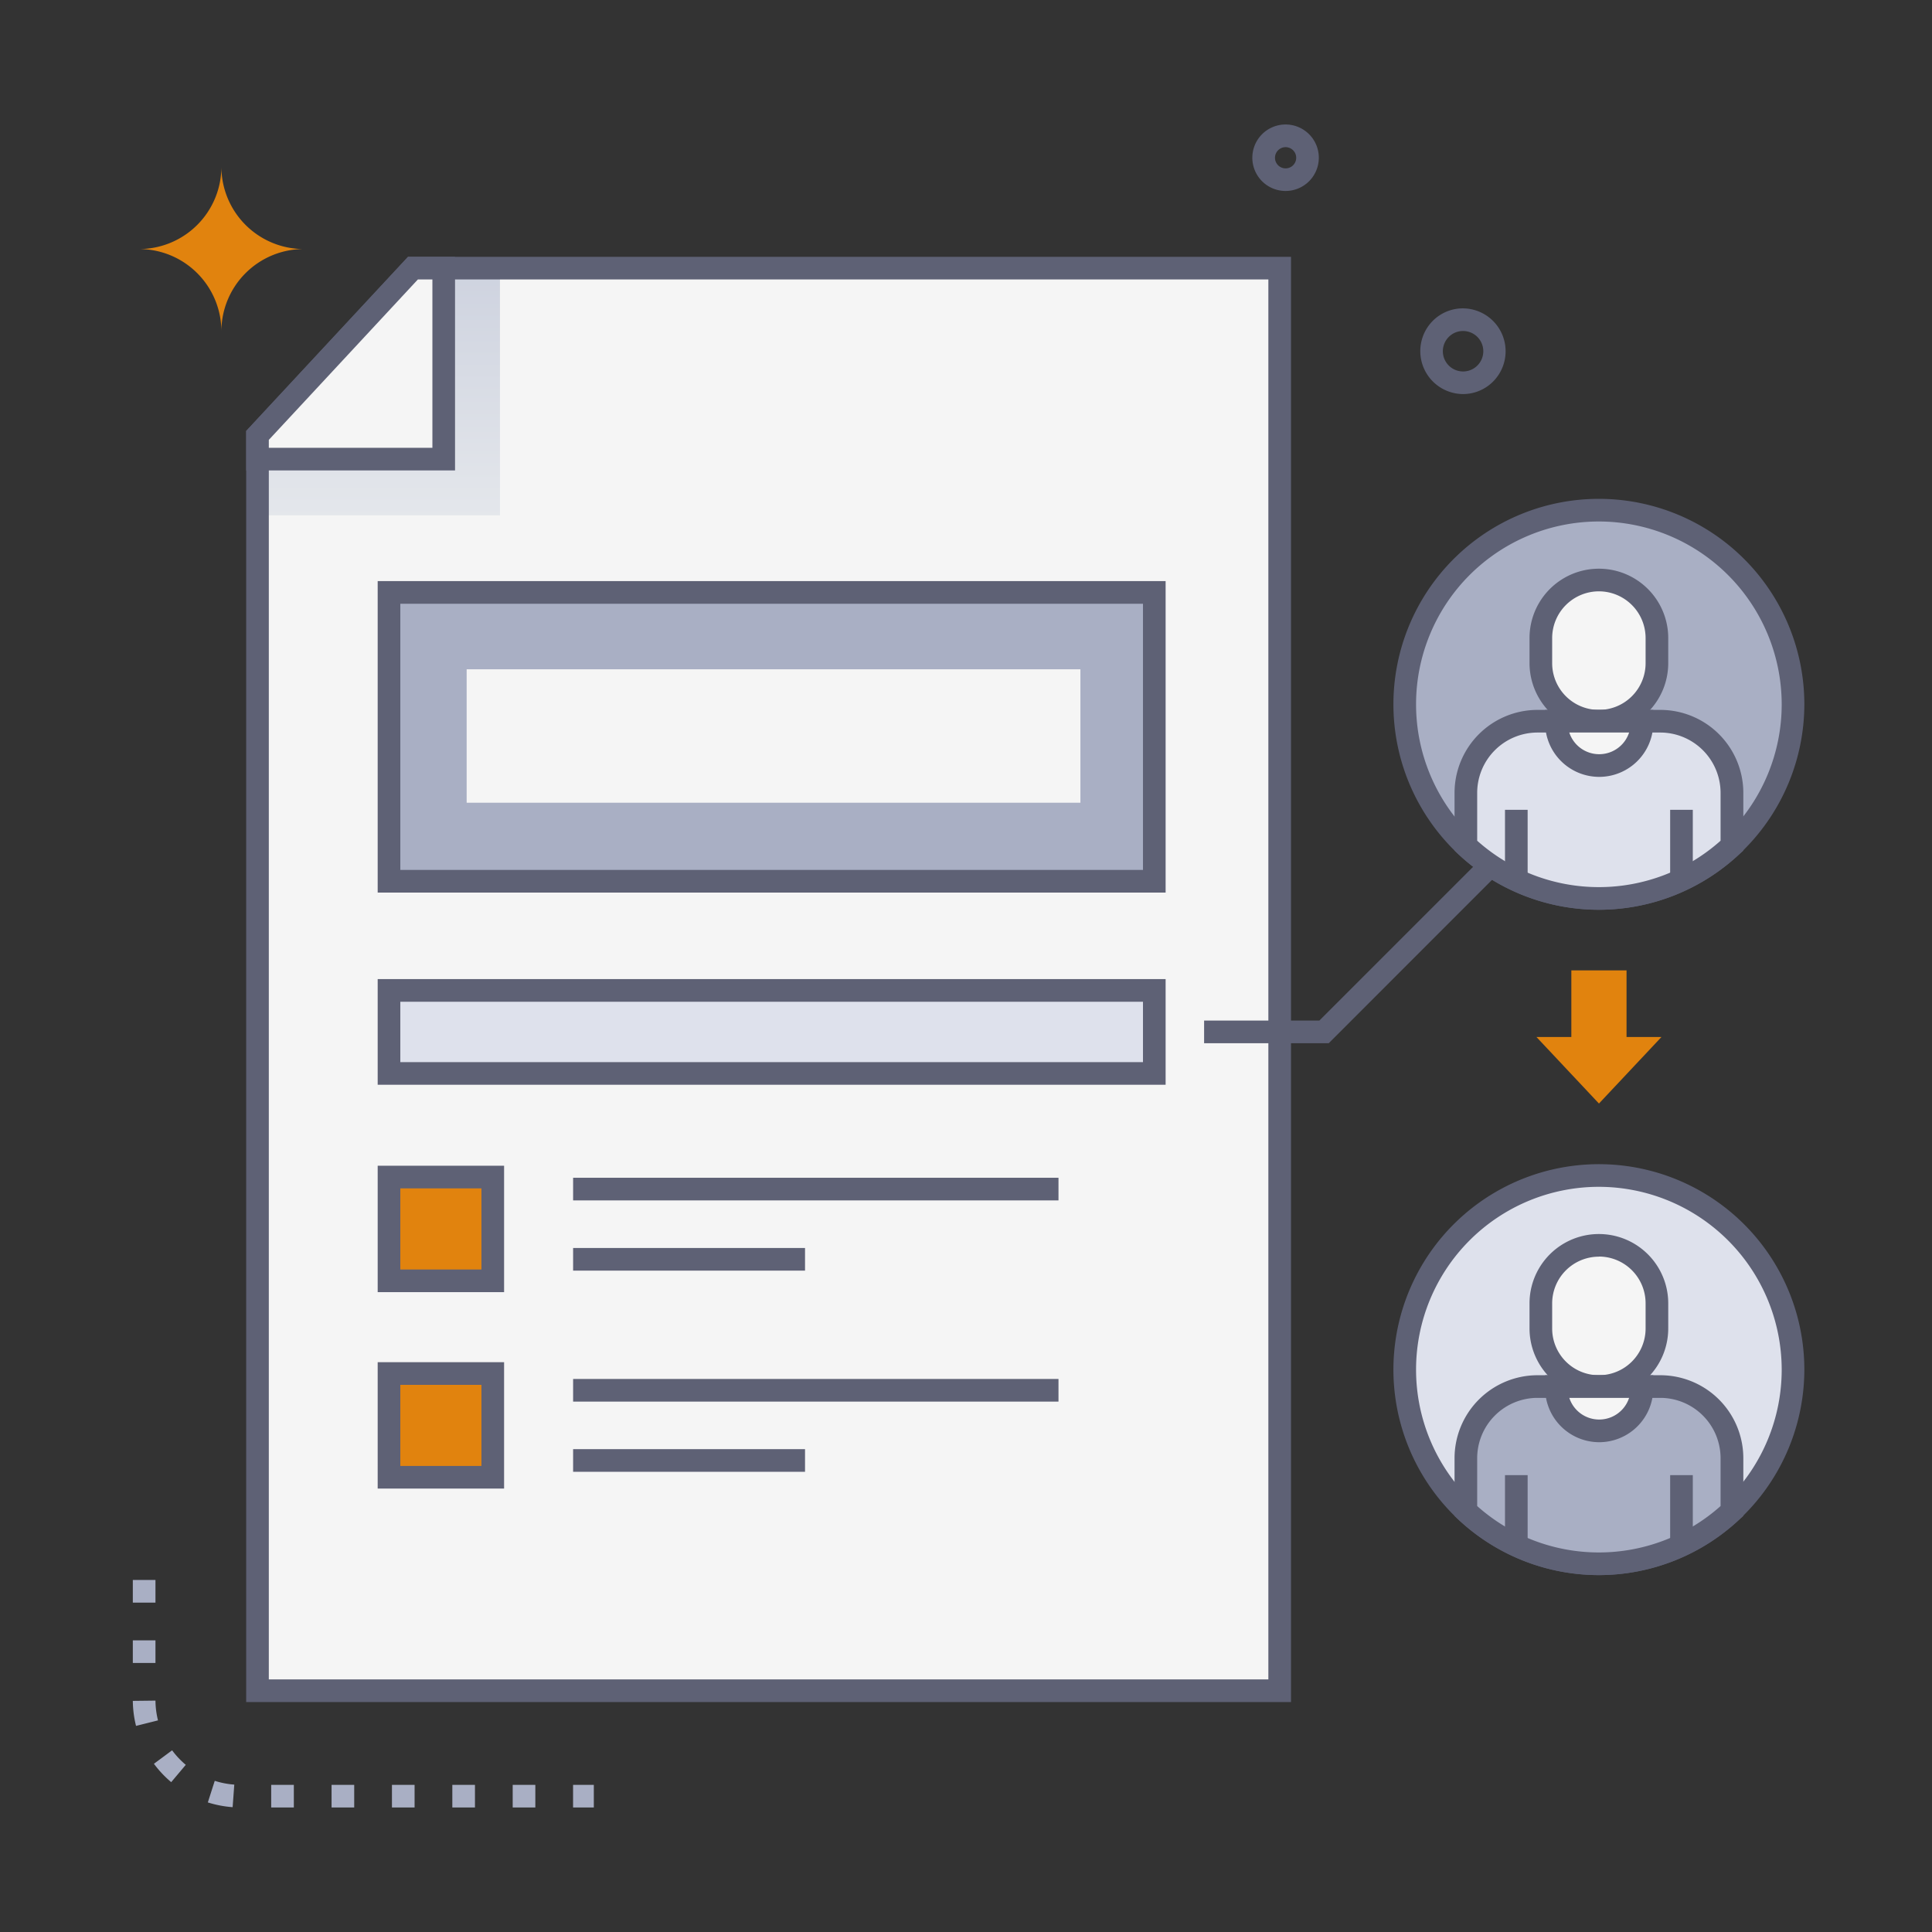
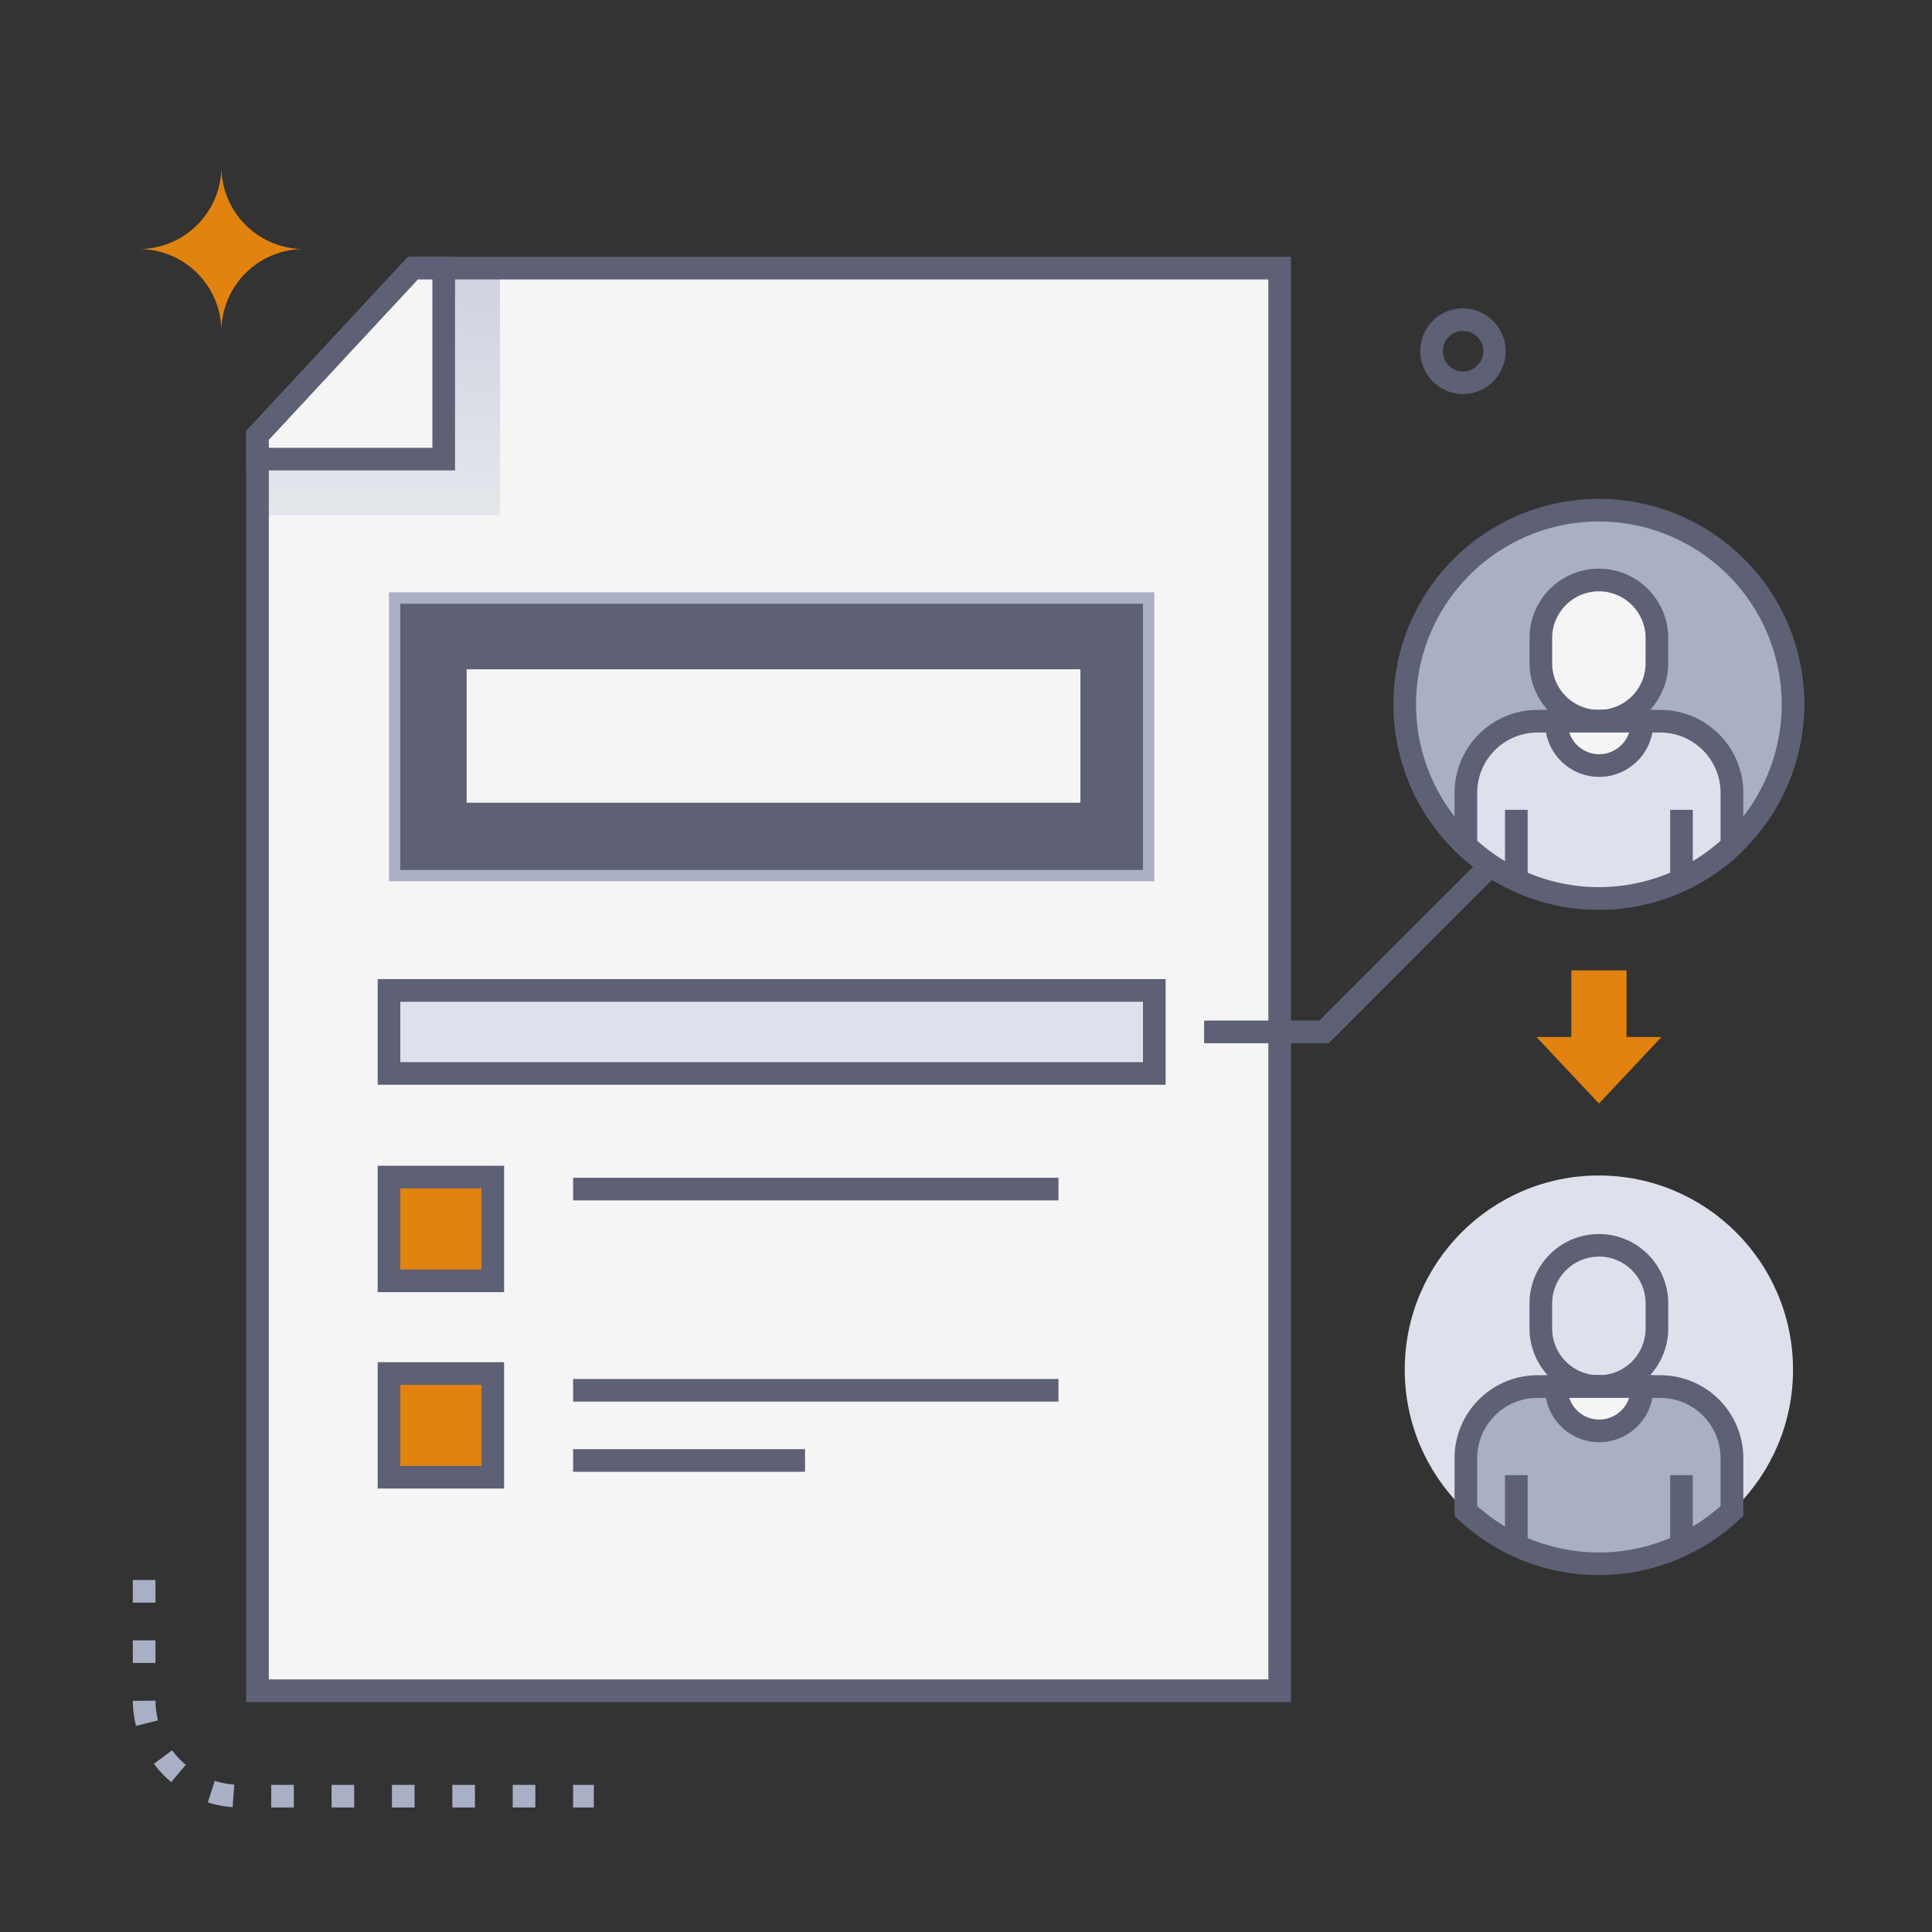
<svg xmlns="http://www.w3.org/2000/svg" viewBox="0 0 512 512">
  <rect x="0" y="0" width="512" height="512" fill="#333333" stroke="none" />
  <defs>
    <style>.cls-1{isolation:isolate;}.cls-2{fill:#5e6175;}.cls-3{fill:#e1830e;}.cls-4{fill:#a9afc4;}.cls-5{fill:#f5f5f5;}.cls-6{mix-blend-mode:multiply;fill:url(#linear-gradient);}.cls-7{fill:#dee1ec;}</style>
    <linearGradient id="linear-gradient" x1="100.36" y1="59.38" x2="100.36" y2="166.58" gradientUnits="userSpaceOnUse">
      <stop offset="0" stop-color="#cacfdd" />
      <stop offset="1" stop-color="#eef0f1" />
    </linearGradient>
  </defs>
  <title>Assignment</title>
  <g class="cls-1">
    <g id="Assignment">
      <path class="cls-2" d="M387.72,104.43a11.38,11.38,0,0,1-8.06-19.36,11.25,11.25,0,0,1,8-3.35,11.37,11.37,0,0,1,8.06,19.36A11.25,11.25,0,0,1,387.72,104.43Zm0-16.71a5.3,5.3,0,0,0-3.79,1.58,5.36,5.36,0,1,0,3.79-1.58Z" />
-       <path class="cls-2" d="M340.7,50.61a8.81,8.81,0,1,1,6.24-2.6A8.82,8.82,0,0,1,340.7,50.61Zm0-11.61a2.81,2.81,0,1,0,2,4.78A2.81,2.81,0,0,0,340.7,39Z" />
      <path class="cls-3" d="M36.83,66A21.84,21.84,0,0,1,58.67,87.8,21.84,21.84,0,0,1,80.52,66,21.85,21.85,0,0,1,58.67,44.11,21.84,21.84,0,0,1,36.83,66Z" />
      <path class="cls-4" d="M157.37,479h-5.5v-6h5.5Zm-15.5,0h-6v-6h6Zm-16,0h-6v-6h6Zm-16,0h-6v-6h6Zm-16,0h-6v-6h6Zm-16,0h-6v-6h6Zm-16.22-.08a28.8,28.8,0,0,1-6.57-1.26l1.83-5.72a22.61,22.61,0,0,0,5.18,1Zm-16.28-6.63a28.94,28.94,0,0,1-4.58-4.87l4.82-3.57a22.76,22.76,0,0,0,3.62,3.85Zm-9.32-14.91a28.42,28.42,0,0,1-.85-6.63l6-.07a22.39,22.39,0,0,0,.67,5.24Zm5.15-16.67h-6v-6h6Zm0-16h-6v-6h6Z" />
      <polygon class="cls-5" points="339.13 68.66 339.13 445.66 68.23 445.66 68.23 112.99 109.43 68.66 339.13 68.66" />
      <polygon class="cls-6" points="132.49 71.06 132.49 136.57 68.23 136.57 68.23 115.39 109.44 71.06 132.49 71.06" />
      <path class="cls-2" d="M342.13,451.06H65.24V114.21l42.89-46.15h234Zm-270.89-6H336.13v-371H110.74l-39.5,42.51Z" />
      <polygon class="cls-5" points="117.59 71.06 117.59 121.67 68.23 121.67 68.23 115.39 109.44 71.06 117.59 71.06" />
      <path class="cls-2" d="M120.59,124.67H65.24V114.21l42.89-46.15h12.46Zm-49.35-6h43.35V74.06h-3.85l-39.5,42.51Z" />
      <circle class="cls-4" cx="423.72" cy="186.65" r="51.45" />
      <path class="cls-2" d="M423.72,241.1a54.45,54.45,0,1,1,54.45-54.45A54.52,54.52,0,0,1,423.72,241.1Zm0-102.9a48.45,48.45,0,1,0,48.45,48.45A48.51,48.51,0,0,0,423.72,138.2Z" />
      <path class="cls-5" d="M423.72,191.13a15.39,15.39,0,0,1-15.38-15.38v-6.66a15.38,15.38,0,1,1,30.76,0v6.66A15.38,15.38,0,0,1,423.72,191.13Z" />
      <path class="cls-7" d="M459,210.06v14.07a51.44,51.44,0,0,1-70.5,0V210.06a18.94,18.94,0,0,1,18.93-18.93H440A18.94,18.94,0,0,1,459,210.06Z" />
      <path class="cls-2" d="M423.72,194.13a18.41,18.41,0,0,1-18.38-18.38v-6.66a18.38,18.38,0,1,1,36.76,0v6.66A18.4,18.4,0,0,1,423.72,194.13Zm0-37.42a12.4,12.4,0,0,0-12.38,12.38v6.66a12.38,12.38,0,1,0,24.76,0v-6.66A12.39,12.39,0,0,0,423.72,156.71Z" />
      <path class="cls-2" d="M386.42,226.31l-.95-.89V210.06a22,22,0,0,1,21.93-21.93H440A22,22,0,0,1,462,210.06v15.37l-1,.89A54.44,54.44,0,0,1,386.42,226.31Zm5.05-3.51a48.44,48.44,0,0,0,64.5,0V210.06A16,16,0,0,0,440,194.13H407.4a16,16,0,0,0-15.93,15.93Z" />
      <path class="cls-3" d="M431.05,274.81V257.16H416.42v17.65h-9.25l16.57,17.64,16.57-17.64Z" />
      <rect class="cls-2" x="398.84" y="214.61" width="6" height="18.54" />
      <rect class="cls-2" x="442.61" y="214.61" width="6" height="18.54" />
      <circle class="cls-7" cx="423.72" cy="362.97" r="51.45" />
-       <path class="cls-2" d="M423.72,417.42A54.45,54.45,0,1,1,478.17,363,54.52,54.52,0,0,1,423.72,417.42Zm0-102.9A48.45,48.45,0,1,0,472.17,363,48.51,48.51,0,0,0,423.72,314.52Z" />
-       <path class="cls-5" d="M423.72,367.45a15.38,15.38,0,0,1-15.38-15.38v-6.66a15.38,15.38,0,1,1,30.76,0v6.66A15.38,15.38,0,0,1,423.72,367.45Z" />
      <path class="cls-4" d="M459,386.38v14.07a51.44,51.44,0,0,1-70.5,0V386.38a18.94,18.94,0,0,1,18.93-18.93H440A18.94,18.94,0,0,1,459,386.38Z" />
      <path class="cls-2" d="M423.72,370.45a18.41,18.41,0,0,1-18.38-18.38v-6.66a18.38,18.38,0,1,1,36.76,0v6.66A18.4,18.4,0,0,1,423.72,370.45Zm0-37.42a12.4,12.4,0,0,0-12.38,12.38v6.66a12.38,12.38,0,1,0,24.76,0v-6.66A12.39,12.39,0,0,0,423.72,333Z" />
      <path class="cls-2" d="M386.42,402.63l-.95-.89V386.38a22,22,0,0,1,21.93-21.93H440A22,22,0,0,1,462,386.38v15.37l-1,.89A54.44,54.44,0,0,1,386.42,402.63Zm5.05-3.51a48.44,48.44,0,0,0,64.5,0V386.38A16,16,0,0,0,440,370.45H407.4a16,16,0,0,0-15.93,15.93Z" />
      <rect class="cls-2" x="398.84" y="390.93" width="6" height="18.54" />
      <rect class="cls-2" x="442.61" y="390.93" width="6" height="18.54" />
      <rect class="cls-4" x="103.09" y="156.96" width="202.81" height="76.58" />
      <rect class="cls-7" x="103.09" y="262.45" width="202.81" height="22.03" />
-       <path class="cls-2" d="M308.9,236.54H100.09V154H308.9Zm-202.81-6H302.9V160H106.09Z" />
+       <path class="cls-2" d="M308.9,236.54V154H308.9Zm-202.81-6H302.9V160H106.09Z" />
      <path class="cls-2" d="M308.9,287.47H100.09v-28H308.9Zm-202.81-6H302.9v-16H106.09Z" />
      <rect class="cls-3" x="103.09" y="311.93" width="27.5" height="27.5" />
      <rect class="cls-3" x="103.09" y="363.99" width="27.5" height="27.5" />
      <path class="cls-2" d="M133.59,342.43h-33.5v-33.5h33.5Zm-27.5-6h21.5v-21.5h-21.5Z" />
      <path class="cls-2" d="M133.59,394.49h-33.5V361h33.5Zm-27.5-6h21.5V367h-21.5Z" />
      <rect class="cls-2" x="151.88" y="312.12" width="128.63" height="6" />
-       <rect class="cls-2" x="151.88" y="330.73" width="61.46" height="6" />
      <rect class="cls-2" x="151.88" y="365.44" width="128.63" height="6" />
      <rect class="cls-2" x="151.88" y="384.04" width="61.46" height="6" />
      <rect class="cls-5" x="123.67" y="177.37" width="162.65" height="35.36" />
      <path class="cls-5" d="M423.81,202.88a11.34,11.34,0,0,1-11.34-11.75h22.67A11.34,11.34,0,0,1,423.81,202.88Z" />
      <path class="cls-2" d="M423.81,205.88a14.35,14.35,0,0,1-14.34-14.34v-3.41h28.67v3.41A14.35,14.35,0,0,1,423.81,205.88Zm-7.93-11.75a8.34,8.34,0,0,0,15.85,0Z" />
      <path class="cls-5" d="M423.81,379.2a11.34,11.34,0,0,1-11.34-11.75h22.67A11.34,11.34,0,0,1,423.81,379.2Z" />
      <path class="cls-2" d="M423.81,382.2a14.35,14.35,0,0,1-14.34-14.34v-3.41h28.67v3.41A14.35,14.35,0,0,1,423.81,382.2Zm-7.93-11.75a8.34,8.34,0,0,0,15.85,0Z" />
      <polygon class="cls-2" points="352.13 276.46 319.1 276.46 319.1 270.46 349.64 270.46 393.04 227.06 397.28 231.3 352.13 276.46" />
    </g>
  </g>
</svg>